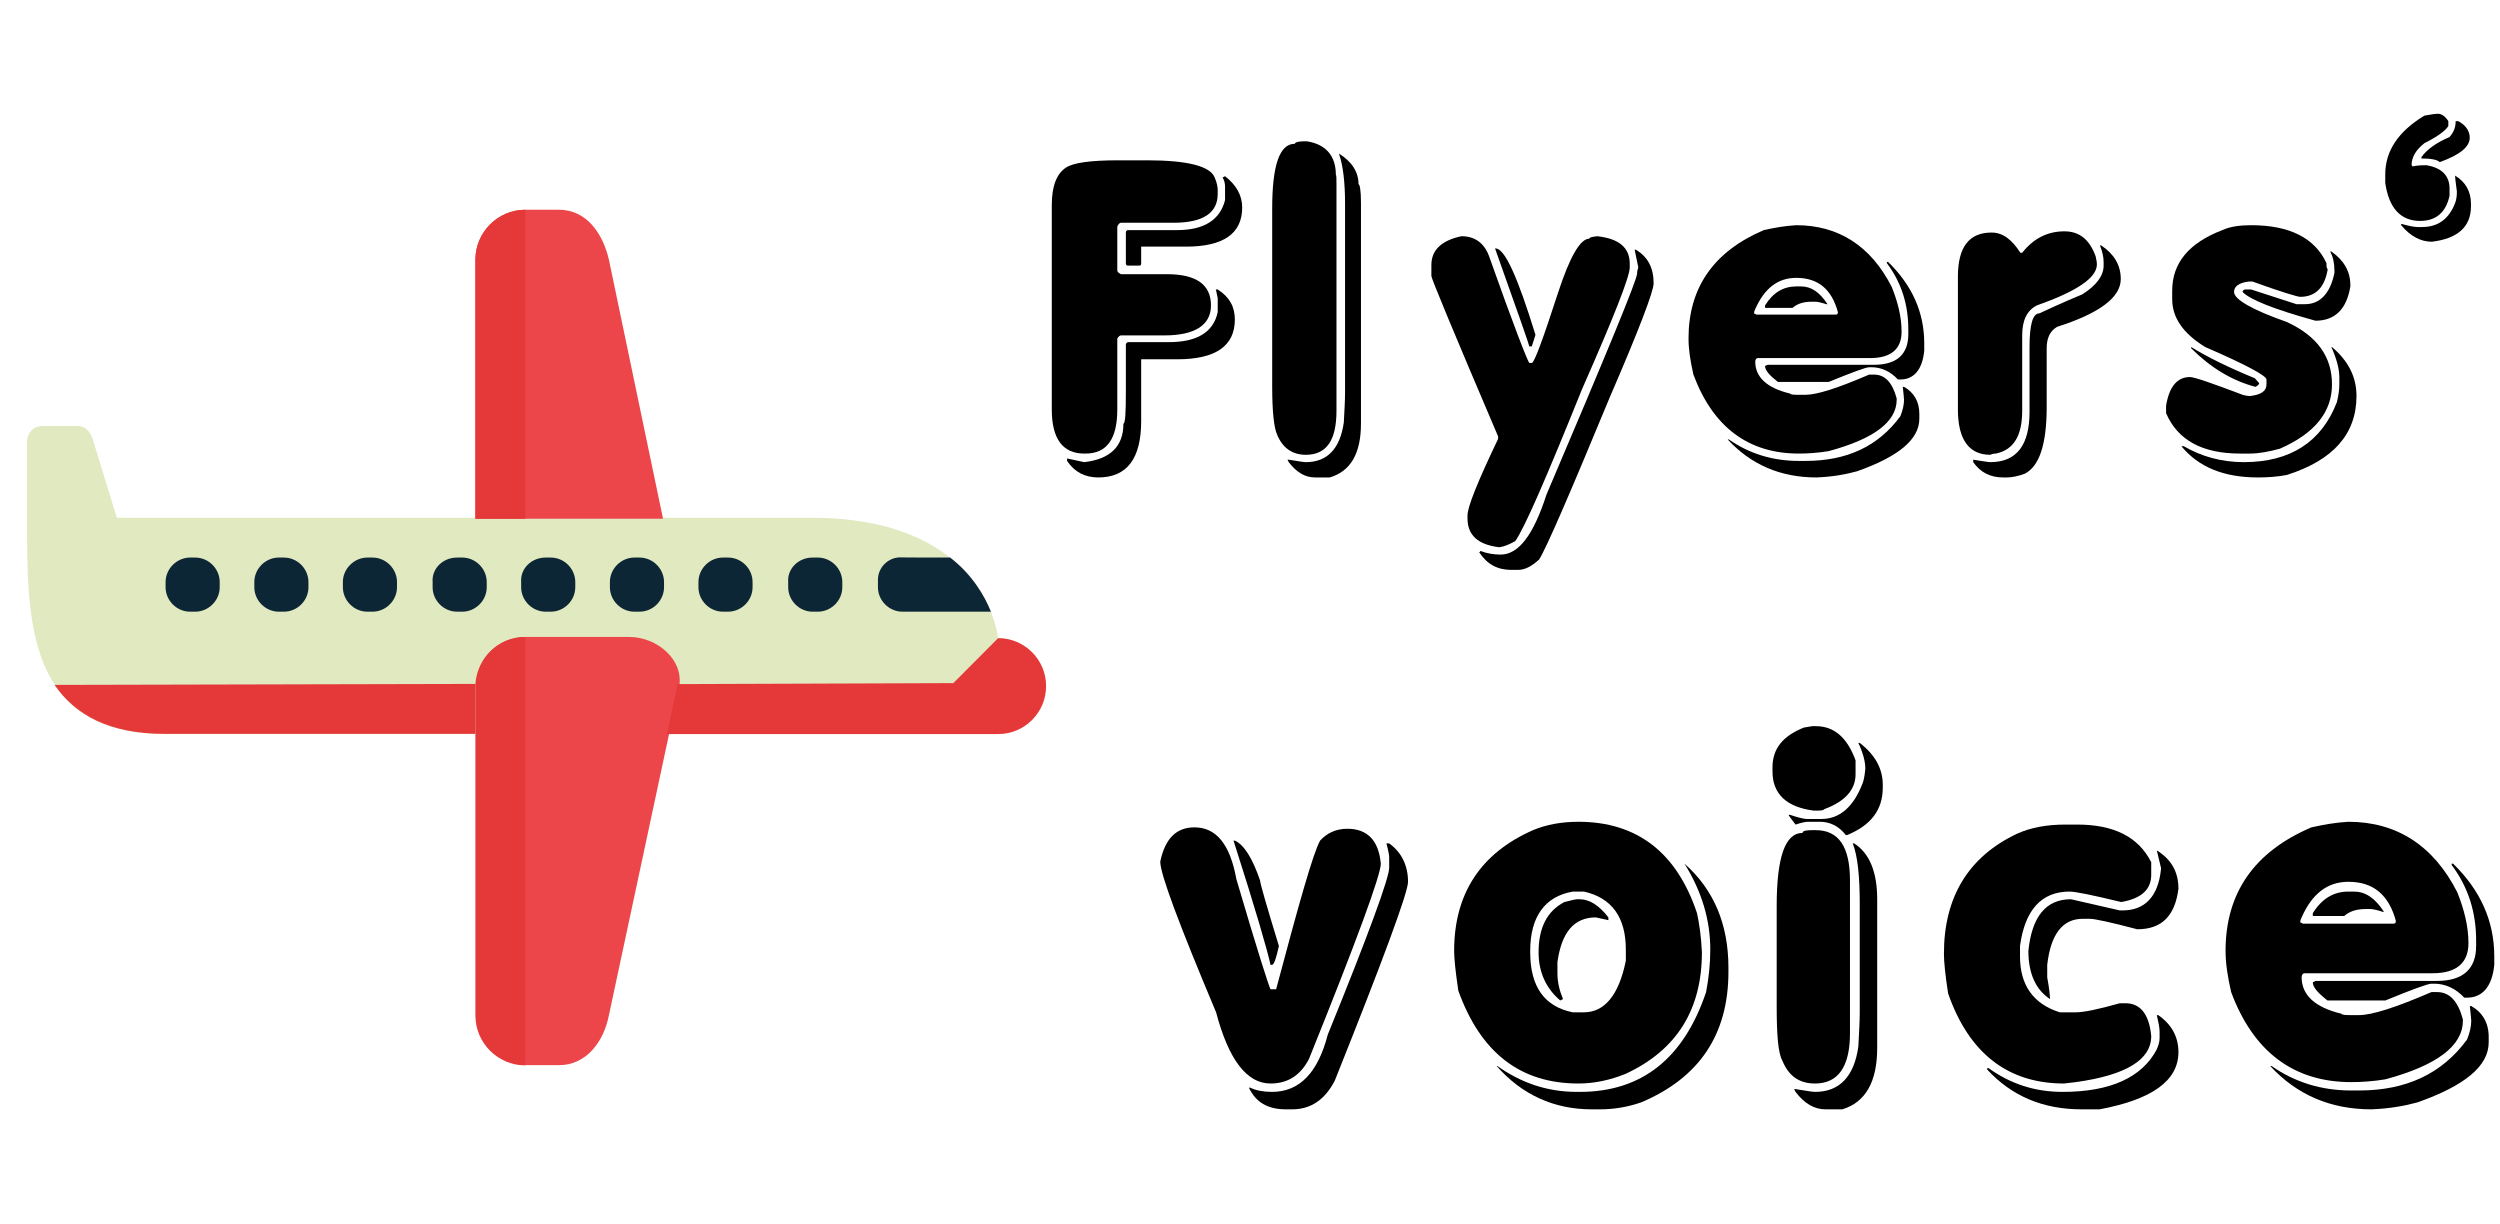
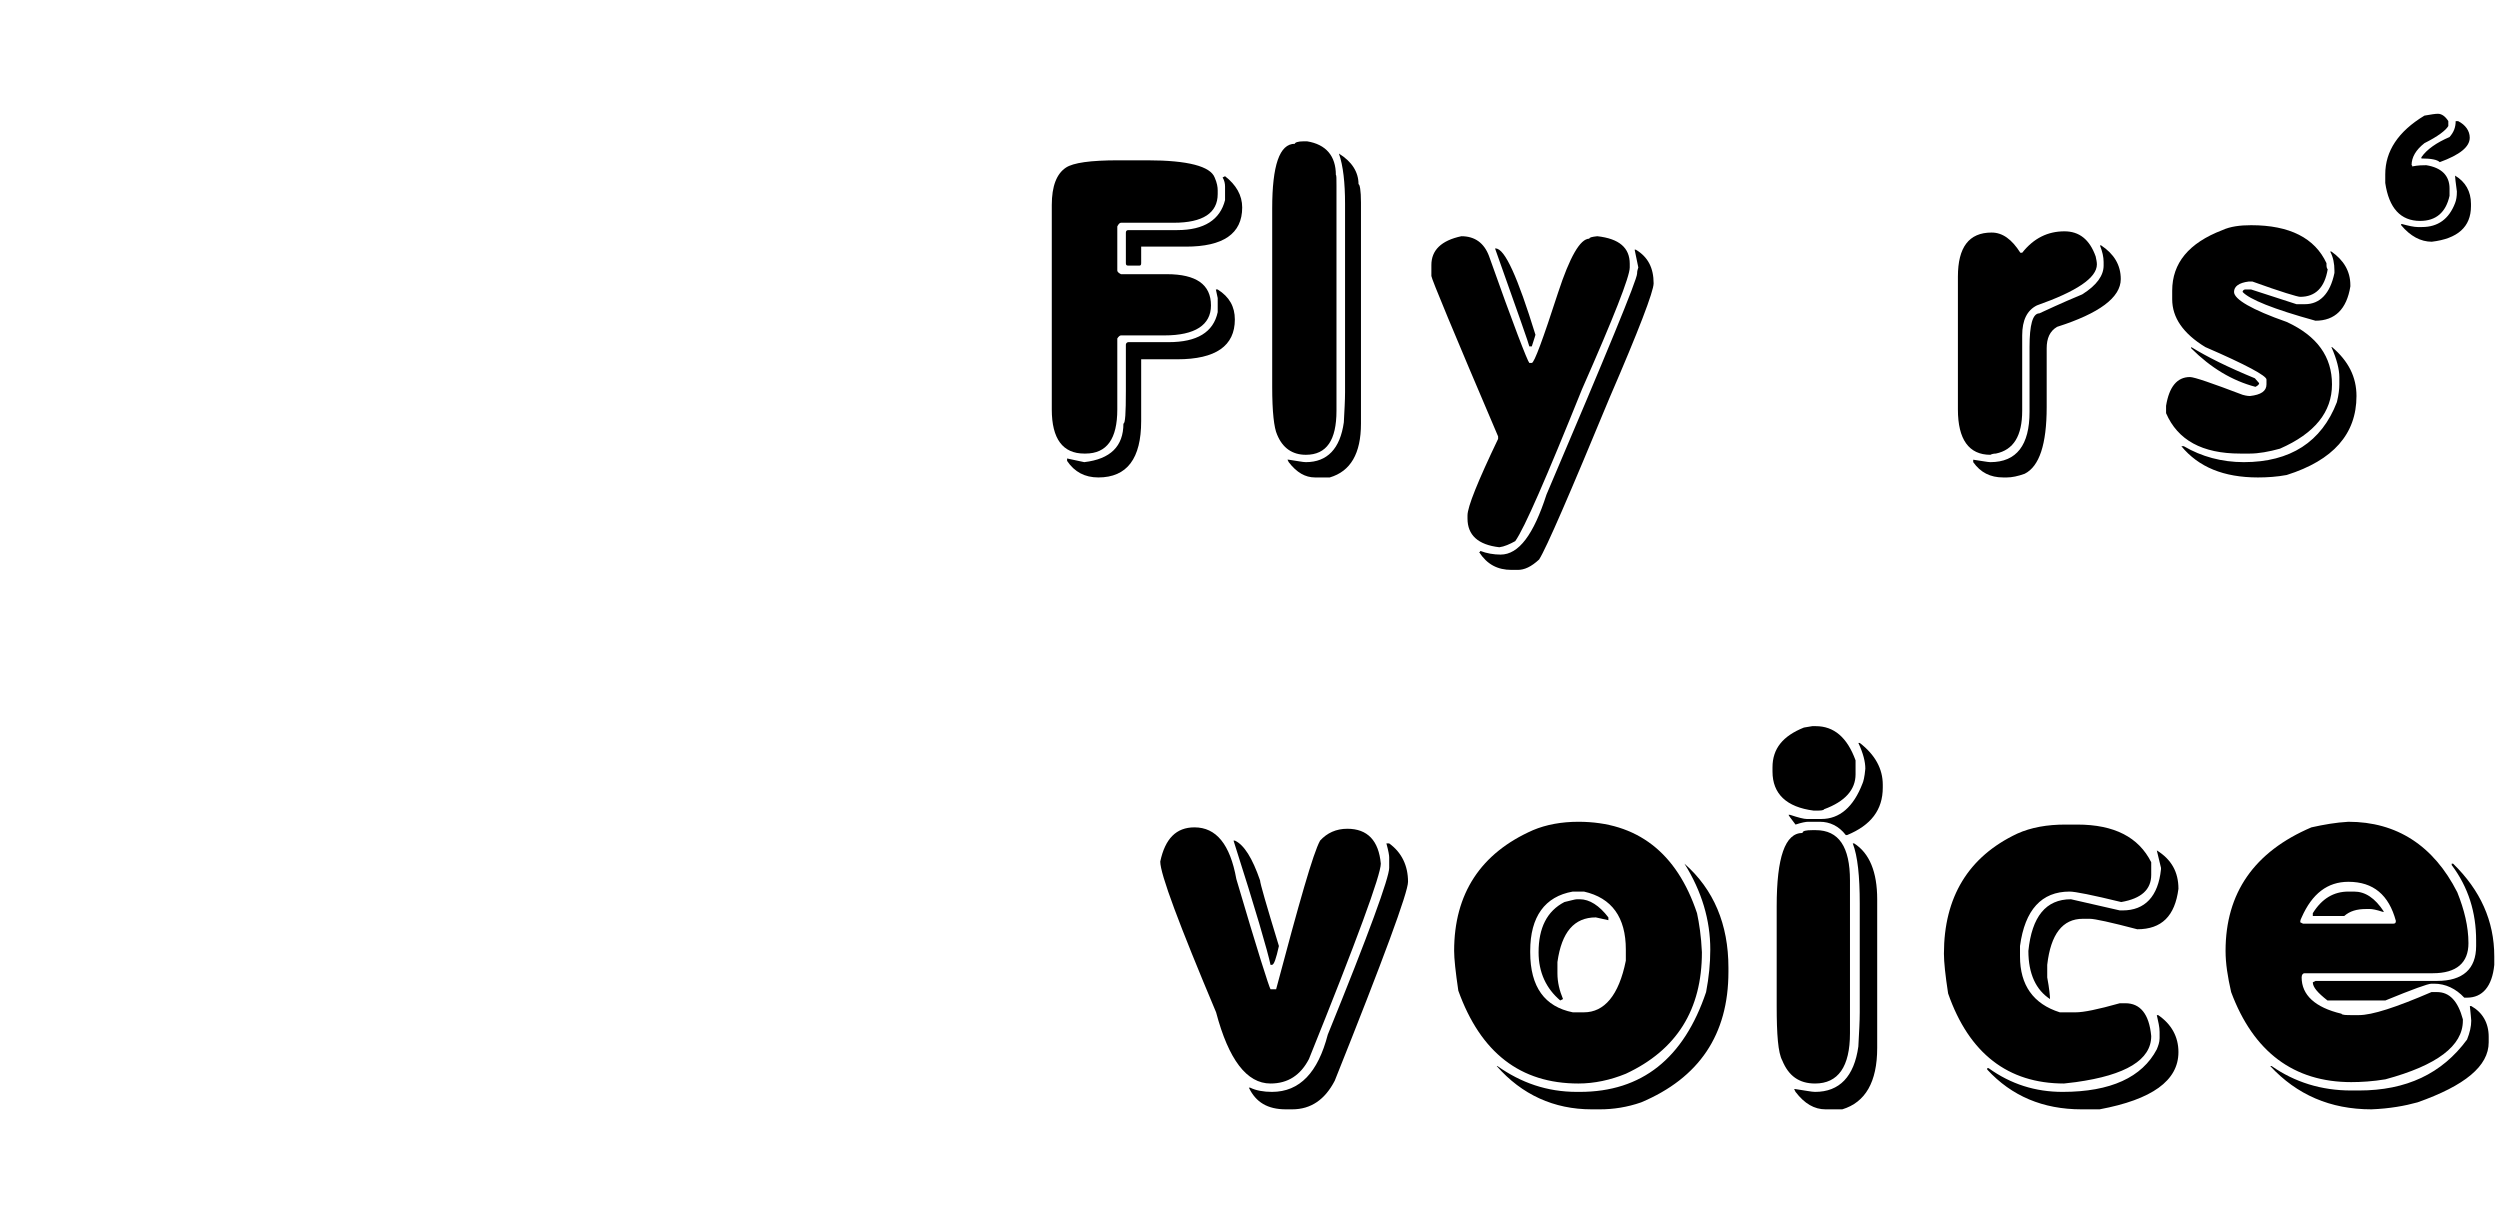
<svg xmlns="http://www.w3.org/2000/svg" xmlns:xlink="http://www.w3.org/1999/xlink" version="1.1" width="49" height="24" viewBox="0 0 49 24">
  <rect x="0" y="0" width="49" height="24" fill="#333333" stroke="none" />
  <defs>
    <clipPath id="clip_0">
      <path d="M0 0H49V24H0Z" clip-rule="evenodd" />
    </clipPath>
    <clipPath id="clip_1">
      <path d="M0 0H49V24H0Z" clip-rule="evenodd" />
    </clipPath>
    <clipPath id="clip_2">
      <path d="M0 0H49V24H0Z" clip-rule="evenodd" />
    </clipPath>
    <clipPath id="clip_3">
-       <path d="M.531 4.109H20.615V20.98H.531Z" clip-rule="evenodd" />
-     </clipPath>
+       </clipPath>
    <clipPath id="clip_4">
      <path transform="matrix(1,0,0,1,0,4)" d="M0 0H21V17H0Z" clip-rule="evenodd" />
    </clipPath>
    <path id="font_5_41" d="M.109 .518H.156C.223 .518 .259 .508 .266 .49 .27 .481 .271 .474 .271 .469V.463C.271 .432 .247 .416 .199 .416H.113C.111 .416 .109 .414 .107 .41V.338C.107 .336 .109 .334 .113 .332H.188C.236 .332 .26 .315 .26 .281 .26 .249 .234 .232 .184 .232H.113C.111 .232 .109 .23 .107 .227V.111C.107 .063 .09 .039 .055 .039H.053C.018 .039 0 .063 0 .111V.445C0 .476 .008 .496 .023 .506 .035 .514 .063 .518 .109 .518M.283 .492C.301 .478 .311 .461 .311 .441 .311 .398 .28 .377 .219 .377H.146V.35C.146 .347 .145 .346 .143 .346H.125C.122 .346 .121 .347 .121 .35V.4C.121 .403 .123 .404 .125 .404H.205C.249 .404 .275 .421 .283 .453V.475C.283 .48 .282 .485 .279 .49L.283 .492M.268 .307H.271C.29 .295 .299 .279 .299 .258 .299 .215 .268 .193 .205 .193H.146V.092C.146 .031 .123 0 .076 0 .054 0 .037 .009 .025 .027V.031L.053 .025C.096 .03 .117 .051 .117 .088 .12 .088 .121 .105 .121 .141V.217C.121 .219 .123 .221 .125 .221H.191C.237 .221 .264 .237 .271 .27V.293L.268 .307Z" />
    <path id="font_5_79" d="M.051 .549H.057C.088 .544 .104 .525 .104 .494 .105 .494 .105 .488 .105 .477V.109C.105 .061 .089 .037 .055 .037 .033 .037 .017 .048 .008 .07 .003 .081 0 .107 0 .148V.439C0 .51 .012 .545 .037 .545 .037 .547 .042 .549 .051 .549M.109 .529C.13 .516 .141 .499 .141 .479 .143 .479 .145 .469 .145 .449V.088C.145 .039 .128 .01 .094 0H.07C.054 0 .04 .008 .027 .025L.025 .029H.027C.041 .027 .05 .025 .055 .025 .09 .025 .111 .047 .117 .09 .118 .109 .119 .126 .119 .139V.447C.119 .481 .116 .509 .109 .529Z" />
    <path id="font_5_92" d="M.049 .394C.071 .394 .086 .383 .094 .362 .134 .249 .157 .19 .16 .187H.164C.168 .187 .182 .225 .207 .302 .226 .36 .243 .39 .258 .39 .258 .392 .262 .393 .271 .394 .307 .39 .324 .375 .324 .349V.343C.324 .328 .298 .262 .246 .144 .188 0 .152-.083 .137-.104 .128-.109 .119-.113 .111-.114 .076-.11 .059-.094 .059-.067V-.062C.059-.048 .076-.006 .109 .063V.067C.036 .238 0 .325 0 .329V.347C0 .371 .016 .387 .049 .394M.105 .374C.12 .374 .141 .327 .17 .233 .17 .233 .168 .226 .164 .214H.16C.16 .216 .141 .27 .104 .374H.105M.332 .372H.334C.354 .36 .363 .342 .363 .317 .363 .304 .339 .241 .291 .13 .226-.027 .188-.115 .176-.134 .163-.146 .152-.151 .141-.151H.131C.108-.151 .091-.142 .078-.122 .079-.122 .08-.121 .08-.12 .09-.124 .102-.126 .113-.126 .143-.126 .167-.093 .188-.028 .286 .202 .336 .323 .336 .333 .336 .337 .337 .34 .338 .343L.332 .372Z" />
-     <path id="font_5_72" d="M.176 .412C.245 .412 .298 .378 .332 .311 .342 .286 .348 .262 .348 .238 .348 .21 .331 .195 .297 .195H.113C.111 .195 .109 .193 .109 .189 .109 .164 .128 .146 .166 .137 .167 .135 .173 .135 .182 .135H.191C.21 .135 .244 .146 .295 .168H.303C.321 .168 .333 .155 .34 .129V.127C.34 .091 .303 .063 .229 .043 .211 .04 .194 .039 .18 .039 .098 .039 .04 .082 .008 .168 .003 .19 0 .209 0 .227 0 .31 .041 .369 .123 .404 .141 .408 .158 .411 .176 .412M.324 .352H.326C.365 .314 .385 .27 .385 .219V.207C.382 .176 .368 .16 .346 .16H.342C.33 .173 .315 .18 .299 .18H.295C.29 .18 .268 .172 .229 .156H.146C.132 .167 .125 .175 .125 .182L.129 .184H.303C.34 .184 .359 .201 .359 .234V.242C.359 .282 .348 .318 .324 .35V.352M.107 .268 .111 .266H.24C.243 .266 .244 .267 .244 .27 .234 .307 .212 .326 .176 .326 .146 .326 .124 .309 .109 .275 .108 .273 .107 .271 .107 .268M.176 .312H.184C.2 .312 .214 .303 .227 .283H.225C.216 .286 .21 .287 .207 .287H.201C.188 .287 .178 .284 .17 .277H.125V.281C.138 .302 .155 .312 .176 .312M.35 .148H.352C.368 .139 .377 .124 .377 .104V.096C.377 .062 .343 .034 .275 .01 .257 .005 .235 .001 .209 0 .15 0 .102 .021 .064 .062H.066C.099 .039 .137 .027 .18 .027H.191C.259 .027 .31 .051 .346 .1 .35 .11 .352 .119 .352 .127 .352 .13 .351 .137 .35 .148Z" />
    <path id="font_5_85" d="M.174 .402C.198 .402 .215 .389 .225 .361 .226 .356 .227 .352 .227 .348 .227 .326 .194 .304 .129 .281 .113 .273 .105 .257 .105 .232V.109C.105 .068 .091 .045 .062 .039 .058 .039 .055 .038 .053 .037 .018 .037 0 .062 0 .111V.328C0 .376 .018 .4 .055 .4 .073 .4 .088 .389 .102 .367H.105C.124 .391 .147 .402 .174 .402M.234 .379C.255 .365 .266 .347 .266 .324 .266 .294 .231 .268 .162 .246 .15 .239 .145 .227 .145 .211V.115C.145 .054 .133 .018 .109 .006 .098 .002 .088 0 .08 0H.074C.053 0 .037 .008 .025 .025V.029C.039 .027 .049 .025 .053 .025 .096 .025 .117 .053 .117 .107V.213C.117 .249 .122 .268 .133 .268 .144 .273 .167 .284 .203 .299 .227 .314 .238 .33 .238 .346V.352C.238 .36 .236 .369 .232 .379H.234Z" />
    <path id="font_5_86" d="M.139 .412C.202 .412 .243 .391 .262 .35 .262 .345 .262 .342 .264 .34 .259 .31 .244 .295 .219 .295 .215 .295 .188 .303 .141 .32H.135C.119 .318 .111 .312 .111 .303 .111 .291 .14 .274 .197 .254 .247 .231 .271 .197 .271 .152 .271 .107 .243 .072 .186 .047 .168 .042 .151 .039 .137 .039H.121C.059 .039 .019 .061 0 .105V.117C.005 .148 .018 .164 .039 .164 .046 .164 .075 .154 .125 .135 .132 .133 .136 .133 .137 .133 .155 .135 .164 .141 .164 .152V.16C.164 .166 .131 .184 .064 .213 .028 .235 .01 .261 .01 .291V.305C.01 .35 .037 .383 .092 .404 .105 .41 .121 .412 .139 .412M.268 .369H.27C.29 .355 .301 .337 .301 .314V.312C.295 .275 .276 .256 .244 .256 .175 .275 .136 .291 .125 .303 .125 .305 .127 .307 .129 .307H.139L.213 .283H.227C.251 .283 .268 .3 .275 .334V.338C.275 .349 .273 .36 .268 .369M.041 .213C.067 .197 .101 .18 .145 .162L.152 .154C.152 .152 .15 .15 .146 .148 .108 .158 .073 .179 .041 .211V.213M.27 .213H.271C.298 .19 .311 .164 .311 .133 .311 .071 .273 .028 .197 .004 .181 .001 .165 0 .15 0 .094 0 .053 .017 .025 .051H.029C.058 .034 .091 .025 .127 .025 .203 .025 .254 .058 .279 .123 .282 .135 .283 .145 .283 .152V.164C.283 .176 .279 .193 .27 .213Z" />
    <path id="font_5_10" d="M.084 .594C.09 .594 .096 .59 .101 .582V.574C.097 .567 .084 .557 .062 .546 .048 .535 .041 .523 .041 .51 .042 .51 .042 .51 .042 .508 .052 .51 .06 .51 .065 .51 .09 .506 .103 .493 .103 .472V.46C.097 .433 .081 .419 .055 .419 .023 .419 .004 .44-.002 .481V.495C-.002 .533 .019 .565 .062 .591 .073 .593 .08 .594 .084 .594M.113 .582H.117C.129 .576 .136 .566 .136 .555 .136 .54 .12 .527 .087 .515 .083 .519 .073 .521 .057 .521V.523C.066 .536 .082 .547 .103 .556 .11 .564 .113 .572 .113 .582M.112 .493C.129 .483 .138 .467 .138 .447V.443C.138 .409 .116 .39 .074 .385 .056 .385 .039 .394 .024 .412V.414H.025C.036 .411 .045 .409 .051 .409H.058C.084 .409 .102 .422 .112 .448 .114 .453 .115 .459 .115 .467 .113 .482 .112 .49 .112 .493Z" />
    <path id="font_6_89" d="M.049 .404C.08 .404 .1 .38 .109 .33 .139 .228 .156 .175 .158 .172H.166C.199 .296 .219 .367 .229 .385 .239 .396 .252 .402 .268 .402 .297 .402 .313 .385 .316 .352 .316 .336 .282 .243 .213 .072 .201 .049 .183 .037 .158 .037 .124 .037 .098 .071 .08 .139 .027 .265 0 .337 0 .355 .007 .388 .023 .404 .049 .404M.105 .385H.107C.12 .379 .132 .36 .143 .328 .143 .324 .152 .293 .17 .234 .166 .216 .163 .207 .16 .207H.158C.154 .226 .137 .285 .105 .385M.324 .381H.328C.346 .368 .355 .349 .355 .326 .355 .311 .32 .216 .25 .041 .236 .014 .216 0 .189 0H.18C.154 0 .137 .01 .127 .031H.129C.137 .027 .148 .025 .16 .025 .2 .025 .226 .053 .24 .107 .299 .252 .328 .332 .328 .346V.361C.328 .364 .327 .37 .324 .381Z" />
    <path id="font_6_82" d="M.178 .412C.262 .412 .319 .368 .348 .281 .351 .267 .354 .248 .355 .225 .355 .143 .319 .085 .246 .051 .224 .042 .201 .037 .178 .037 .095 .037 .038 .081 .006 .17 .002 .197 0 .216 0 .227 0 .309 .038 .367 .113 .4 .132 .408 .154 .412 .178 .412M.33 .352C.372 .315 .393 .265 .393 .203V.197C.393 .107 .351 .045 .268 .01 .248 .003 .228 0 .209 0H.197C.143 0 .097 .021 .061 .062H.062C.096 .038 .133 .025 .176 .025H.18C.269 .025 .329 .073 .361 .168 .365 .189 .367 .209 .367 .229 .367 .271 .355 .312 .33 .352M.109 .225C.109 .175 .13 .147 .17 .139H.186C.215 .139 .236 .163 .246 .213V.229C.246 .275 .226 .303 .186 .312H.17C.13 .305 .109 .276 .109 .227V.225M.176 .301H.18C.194 .301 .208 .292 .221 .275V.271L.203 .275C.172 .275 .154 .254 .148 .211V.195C.148 .182 .151 .17 .156 .158L.152 .156C.132 .173 .121 .196 .121 .225 .121 .26 .133 .284 .158 .297 .167 .299 .173 .301 .176 .301Z" />
    <path id="font_6_76" d="M.057 .549H.062C.088 .549 .107 .533 .119 .5V.48C.119 .458 .104 .441 .074 .43 .073 .428 .068 .428 .061 .428H.059C.02 .433 0 .452 0 .484V.49C0 .517 .015 .535 .045 .547L.057 .549M.123 .525H.125C.147 .508 .158 .488 .158 .465V.461C.158 .429 .141 .407 .107 .393H.105C.095 .406 .082 .412 .068 .412H.051C.048 .412 .042 .411 .033 .408 .027 .416 .023 .421 .023 .422H.025C.037 .418 .045 .416 .049 .416H.07C.096 .416 .116 .433 .129 .467 .13 .469 .132 .476 .133 .488 .133 .498 .13 .51 .123 .525M.057 .4H.062C.095 .4 .111 .376 .111 .328V.109C.111 .061 .094 .037 .061 .037 .038 .037 .023 .048 .014 .07 .008 .081 .006 .107 .006 .148V.291C.006 .361 .018 .396 .043 .396 .043 .399 .048 .4 .057 .4M.115 .381H.117C.139 .367 .15 .34 .15 .301V.088C.15 .039 .133 .01 .1 0H.076C.06 0 .046 .008 .033 .025L.031 .029H.033C.047 .027 .056 .025 .061 .025 .096 .025 .117 .047 .123 .09 .124 .109 .125 .126 .125 .139V.295C.125 .334 .122 .363 .115 .381Z" />
    <path id="font_6_70" d="M.174 .408H.191C.244 .408 .279 .39 .297 .354V.336C.297 .315 .283 .302 .254 .297 .213 .307 .188 .312 .18 .312 .14 .312 .116 .286 .109 .234V.219C.109 .178 .128 .151 .166 .139H.189C.2 .139 .22 .143 .252 .152H.26C.281 .152 .294 .137 .297 .105 .297 .071 .261 .049 .189 .039L.172 .037C.092 .037 .036 .08 .006 .166 .002 .192 0 .211 0 .223 0 .304 .035 .362 .105 .395 .125 .404 .148 .408 .174 .408M.305 .371C.326 .358 .336 .34 .336 .316 .331 .277 .312 .258 .277 .258 .239 .268 .216 .273 .209 .273H.199C.17 .273 .153 .251 .148 .207V.189C.151 .173 .152 .162 .152 .158 .132 .171 .121 .194 .121 .227 .126 .276 .146 .301 .182 .301L.252 .285H.256C.288 .285 .307 .305 .311 .344V.346L.305 .371M.305 .135H.307C.326 .122 .336 .104 .336 .082 .336 .041 .298 .014 .223 0H.197C.142 0 .097 .019 .062 .057V.059H.064C.096 .036 .131 .025 .17 .025 .239 .025 .284 .046 .305 .086 .307 .091 .309 .096 .309 .102V.111C.309 .118 .307 .126 .305 .135Z" />
    <path id="font_6_72" d="M.176 .412C.245 .412 .298 .378 .332 .311 .342 .286 .348 .262 .348 .238 .348 .21 .331 .195 .297 .195H.113C.111 .195 .109 .193 .109 .189 .109 .164 .128 .146 .166 .137 .167 .135 .173 .135 .182 .135H.191C.21 .135 .244 .146 .295 .168H.303C.321 .168 .333 .155 .34 .129V.127C.34 .091 .303 .063 .229 .043 .211 .04 .194 .039 .18 .039 .098 .039 .04 .082 .008 .168 .003 .19 0 .209 0 .227 0 .31 .041 .369 .123 .404 .141 .408 .158 .411 .176 .412M.324 .352H.326C.365 .314 .385 .27 .385 .219V.207C.382 .176 .368 .16 .346 .16H.342C.33 .173 .315 .18 .299 .18H.295C.29 .18 .268 .172 .229 .156H.146C.132 .167 .125 .175 .125 .182L.129 .184H.303C.34 .184 .359 .201 .359 .234V.242C.359 .282 .348 .318 .324 .35V.352M.107 .268 .111 .266H.24C.243 .266 .244 .267 .244 .27 .234 .307 .212 .326 .176 .326 .146 .326 .124 .309 .109 .275 .108 .273 .107 .271 .107 .268M.176 .312H.184C.2 .312 .214 .303 .227 .283H.225C.216 .286 .21 .287 .207 .287H.201C.188 .287 .178 .284 .17 .277H.125V.281C.138 .302 .155 .312 .176 .312M.35 .148H.352C.368 .139 .377 .124 .377 .104V.096C.377 .062 .343 .034 .275 .01 .257 .005 .235 .001 .209 0 .15 0 .102 .021 .064 .062H.066C.099 .039 .137 .027 .18 .027H.191C.259 .027 .31 .051 .346 .1 .35 .11 .352 .119 .352 .127 .352 .13 .351 .137 .35 .148Z" />
  </defs>
  <g>
    <g clip-path="url(#clip_0)">
      <path d="M0 0H49V24H0Z" fill="#ffffff" />
    </g>
    <g clip-path="url(#clip_1)">
      <g>
        <g clip-path="url(#clip_2)">
          <g clip-path="url(#clip_3)">
            <g>
              <g clip-path="url(#clip_4)">
                <path transform="matrix(.039,0,0,.039,.531,4.111)" d="M237.1 154.8H394.3C476.2 154.8 487 207.1 488 215.3 501.3 215.3 512.1 226.1 512.1 239.4 512.1 252.7 501.3 263.5 488 263.5H69.1C-1 263.4 0 205 0 154.8V116.4C0 112.3 3.1 108.7 7.7 108.7H25.6C29.7 108.7 32.3 112.3 33.3 116.4L45.1 154.8H237.1Z" fill="#e0e9c0" fill-rule="evenodd" />
                <path transform="matrix(.039,0,0,.039,.531,4.111)" d="M463.9 174.8C475.2 183.5 481.3 194.3 484.4 202H439.9C433.2 202 427.6 196.4 427.6 189.7V186C427.6 179.8 432.7 174.7 438.9 174.7 438.8 174.8 463.9 174.8 463.9 174.8Z" fill="#0d2635" fill-rule="evenodd" />
                <path transform="matrix(.039,0,0,.039,.531,4.111)" d="M319.5 154.8 292.4 25.1C289.3 11.8 281.1 0 267.3 0H250.4C236.6 0 225.3 11.3 225.3 25.1V155.3H237.1 319.5V154.8H319.5Z" fill="#ec454a" fill-rule="evenodd" />
                <path transform="matrix(.039,0,0,.039,.531,4.111)" d="M81.9 174.8H84.5C91.2 174.8 96.8 180.4 96.8 187.1V189.7C96.8 196.4 91.2 202 84.5 202H81.9C75.2 202 69.6 196.4 69.6 189.7V187.1C69.6 180.4 75.3 174.8 81.9 174.8Z" fill="#0d2635" fill-rule="evenodd" />
                <path transform="matrix(.039,0,0,.039,.531,4.111)" d="M126.5 174.8H129.1C135.8 174.8 141.4 180.4 141.4 187.1V189.7C141.4 196.4 135.8 202 129.1 202H126.5C119.8 202 114.2 196.4 114.2 189.7V187.1C114.2 180.4 119.8 174.8 126.5 174.8Z" fill="#0d2635" fill-rule="evenodd" />
                <path transform="matrix(.039,0,0,.039,.531,4.111)" d="M171 174.8H173.6C180.3 174.8 185.9 180.4 185.9 187.1V189.7C185.9 196.4 180.3 202 173.6 202H171C164.3 202 158.7 196.4 158.7 189.7V187.1C158.7 180.4 164.4 174.8 171 174.8Z" fill="#0d2635" fill-rule="evenodd" />
                <path transform="matrix(.039,0,0,.039,.531,4.111)" d="M216.1 174.8H218.7C225.4 174.8 231 180.4 231 187.1V189.7C231 196.4 225.4 202 218.7 202H216.1C209.4 202 203.8 196.4 203.8 189.7V187.1C203.3 180.4 208.9 174.8 216.1 174.8Z" fill="#0d2635" fill-rule="evenodd" />
                <path transform="matrix(.039,0,0,.039,.531,4.111)" d="M260.6 174.8H263.2C269.9 174.8 275.5 180.4 275.5 187.1V189.7C275.5 196.4 269.9 202 263.2 202H260.6C253.9 202 248.3 196.4 248.3 189.7V187.1C247.8 180.4 253.4 174.8 260.6 174.8Z" fill="#0d2635" fill-rule="evenodd" />
                <path transform="matrix(.039,0,0,.039,.531,4.111)" d="M305.2 174.8H307.8C314.5 174.8 320.1 180.4 320.1 187.1V189.7C320.1 196.4 314.5 202 307.8 202H305.2C298.5 202 292.9 196.4 292.9 189.7V187.1C292.9 180.4 298.5 174.8 305.2 174.8Z" fill="#0d2635" fill-rule="evenodd" />
                <path transform="matrix(.039,0,0,.039,.531,4.111)" d="M349.7 174.8H352.3C359 174.8 364.6 180.4 364.6 187.1V189.7C364.6 196.4 359 202 352.3 202H349.7C343 202 337.4 196.4 337.4 189.7V187.1C337.4 180.4 343 174.8 349.7 174.8Z" fill="#0d2635" fill-rule="evenodd" />
                <path transform="matrix(.039,0,0,.039,.531,4.111)" d="M394.8 174.8H397.4C404.1 174.8 409.7 180.4 409.7 187.1V189.7C409.7 196.4 404.1 202 397.4 202H394.8C388.1 202 382.5 196.4 382.5 189.7V187.1C382 180.4 387.6 174.8 394.8 174.8Z" fill="#0d2635" fill-rule="evenodd" />
                <path transform="matrix(.039,0,0,.039,.531,4.111)" d="M250.4 214.7H302.6C316.4 214.7 330.2 226 327.7 239.8L292.4 404.8C289.8 418.1 281.1 429.9 267.3 429.9H250.9C237.1 429.9 225.8 418.6 225.8 404.8V239.8C225.3 226 236.5 214.7 250.4 214.7Z" fill="#ec454a" fill-rule="evenodd" />
                <path transform="matrix(.039,0,0,.039,.531,4.111)" d="M250.4 430V263.4 238.3 214.7C237.1 214.7 226.3 225 225.3 238.3 225.3 238.8 225.3 239.3 225.3 239.3V263.4 404.9C225.3 418.7 236.5 430 250.4 430Z" fill="#e43839" fill-rule="evenodd" />
                <path transform="matrix(.039,0,0,.039,.531,4.111)" d="M69.1 263.4H225.3V239.3C225.3 238.8 225.3 238.3 225.3 238.3L13.8 238.8C24.1 253.7 41 263.4 69.1 263.4Z" fill="#e43839" fill-rule="evenodd" />
                <path transform="matrix(.039,0,0,.039,.531,4.111)" d="M326.7 239.9 321.6 263.5H488C501.3 263.5 512.1 252.7 512.1 239.4 512.1 226.1 501.3 215.3 488 215.3L465.5 237.9 326.7 238.4C326.7 238.8 326.7 239.3 326.7 239.9Z" fill="#e43839" fill-rule="evenodd" />
                <path transform="matrix(.039,0,0,.039,.531,4.111)" d="M250.4 154.8V0C236.6 0 225.3 11.3 225.3 25.1V155.3H237.1 250.4V154.8Z" fill="#e43839" fill-rule="evenodd" />
              </g>
            </g>
          </g>
        </g>
      </g>
      <use data-text="F" xlink:href="#font_5_41" transform="matrix(12,0,0,-12,20.615,9.358)" />
      <use data-text="l" xlink:href="#font_5_79" transform="matrix(12,0,0,-12,24.935,9.358)" />
      <use data-text="y" xlink:href="#font_5_92" transform="matrix(12,0,0,-12,28.055,9.358)" />
      <use data-text="e" xlink:href="#font_5_72" transform="matrix(12,0,0,-12,33.095,9.358)" />
      <use data-text="r" xlink:href="#font_5_85" transform="matrix(12,0,0,-12,38.375,9.358)" />
      <use data-text="s" xlink:href="#font_5_86" transform="matrix(12,0,0,-12,42.455,9.358)" />
      <use data-text="'" xlink:href="#font_5_10" transform="matrix(12,0,0,-12,46.775,9.358)" />
      <use data-text="v" xlink:href="#font_6_89" transform="matrix(13.68,0,0,-13.68,22.741,21.743)" />
      <use data-text="o" xlink:href="#font_6_82" transform="matrix(13.68,0,0,-13.68,28.501,21.743)" />
      <use data-text="i" xlink:href="#font_6_76" transform="matrix(13.68,0,0,-13.68,34.741,21.743)" />
      <use data-text="c" xlink:href="#font_6_70" transform="matrix(13.68,0,0,-13.68,38.101,21.743)" />
      <use data-text="e" xlink:href="#font_6_72" transform="matrix(13.68,0,0,-13.68,43.621,21.743)" />
    </g>
  </g>
</svg>